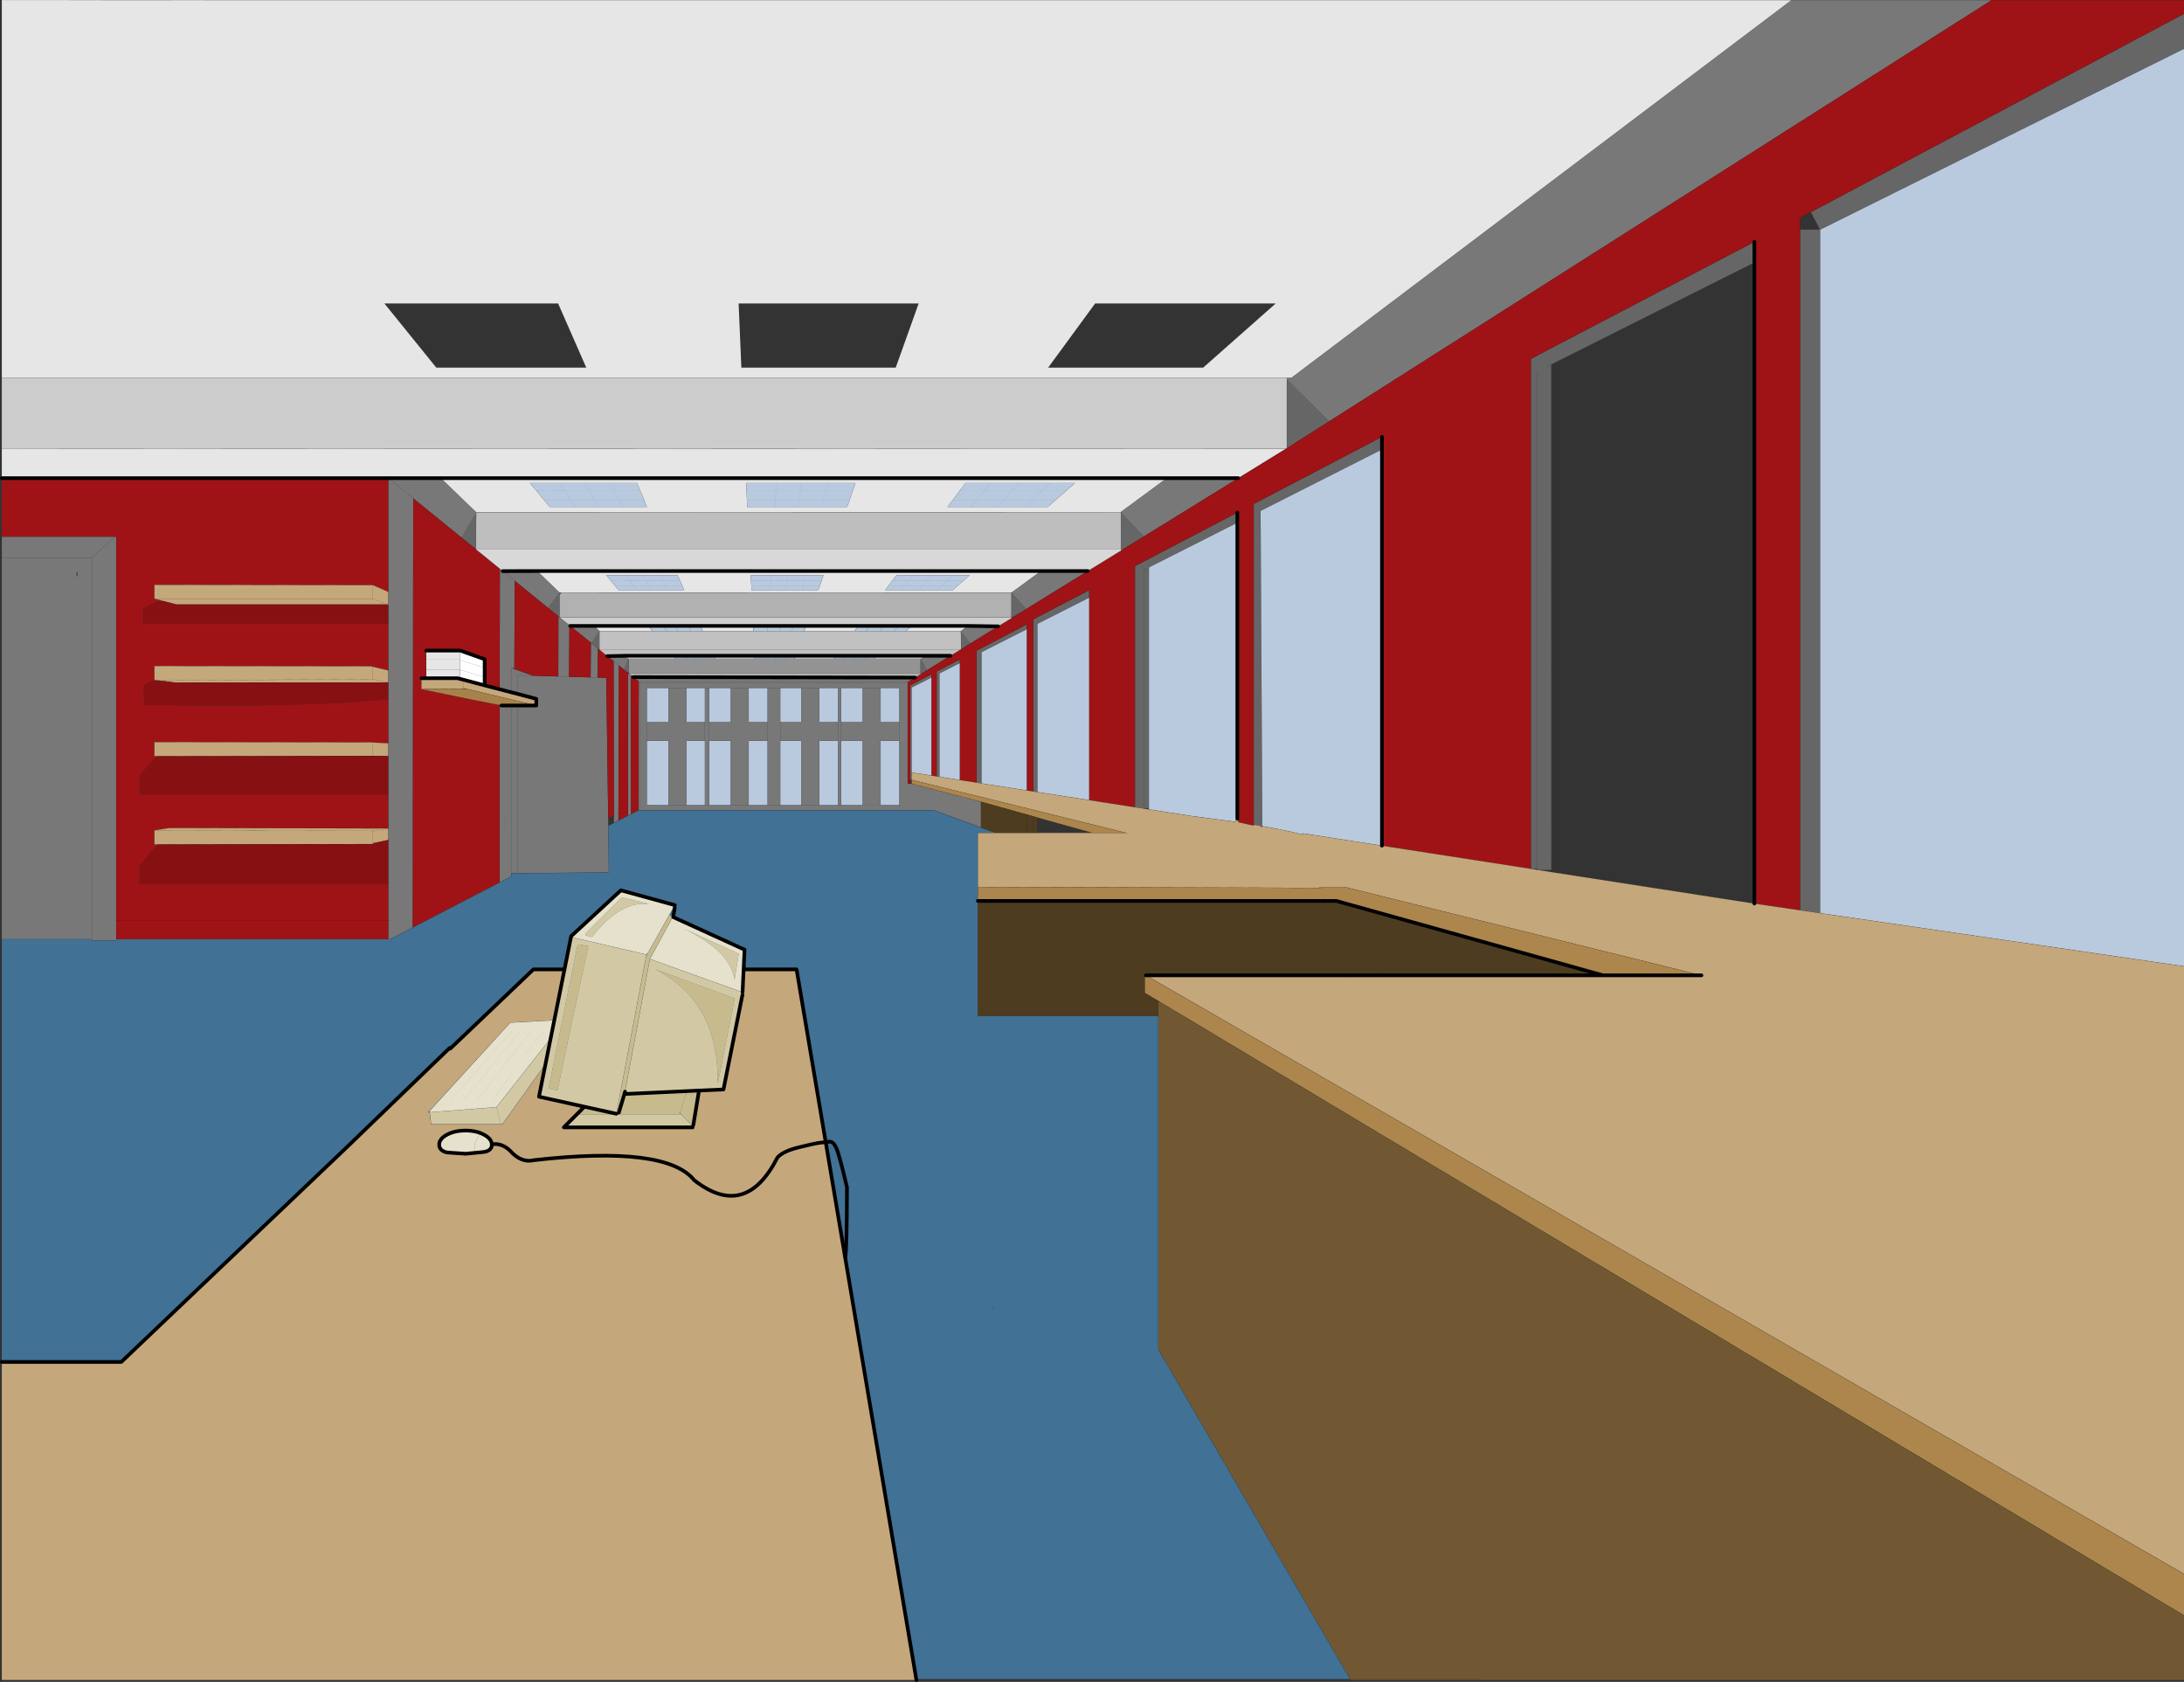
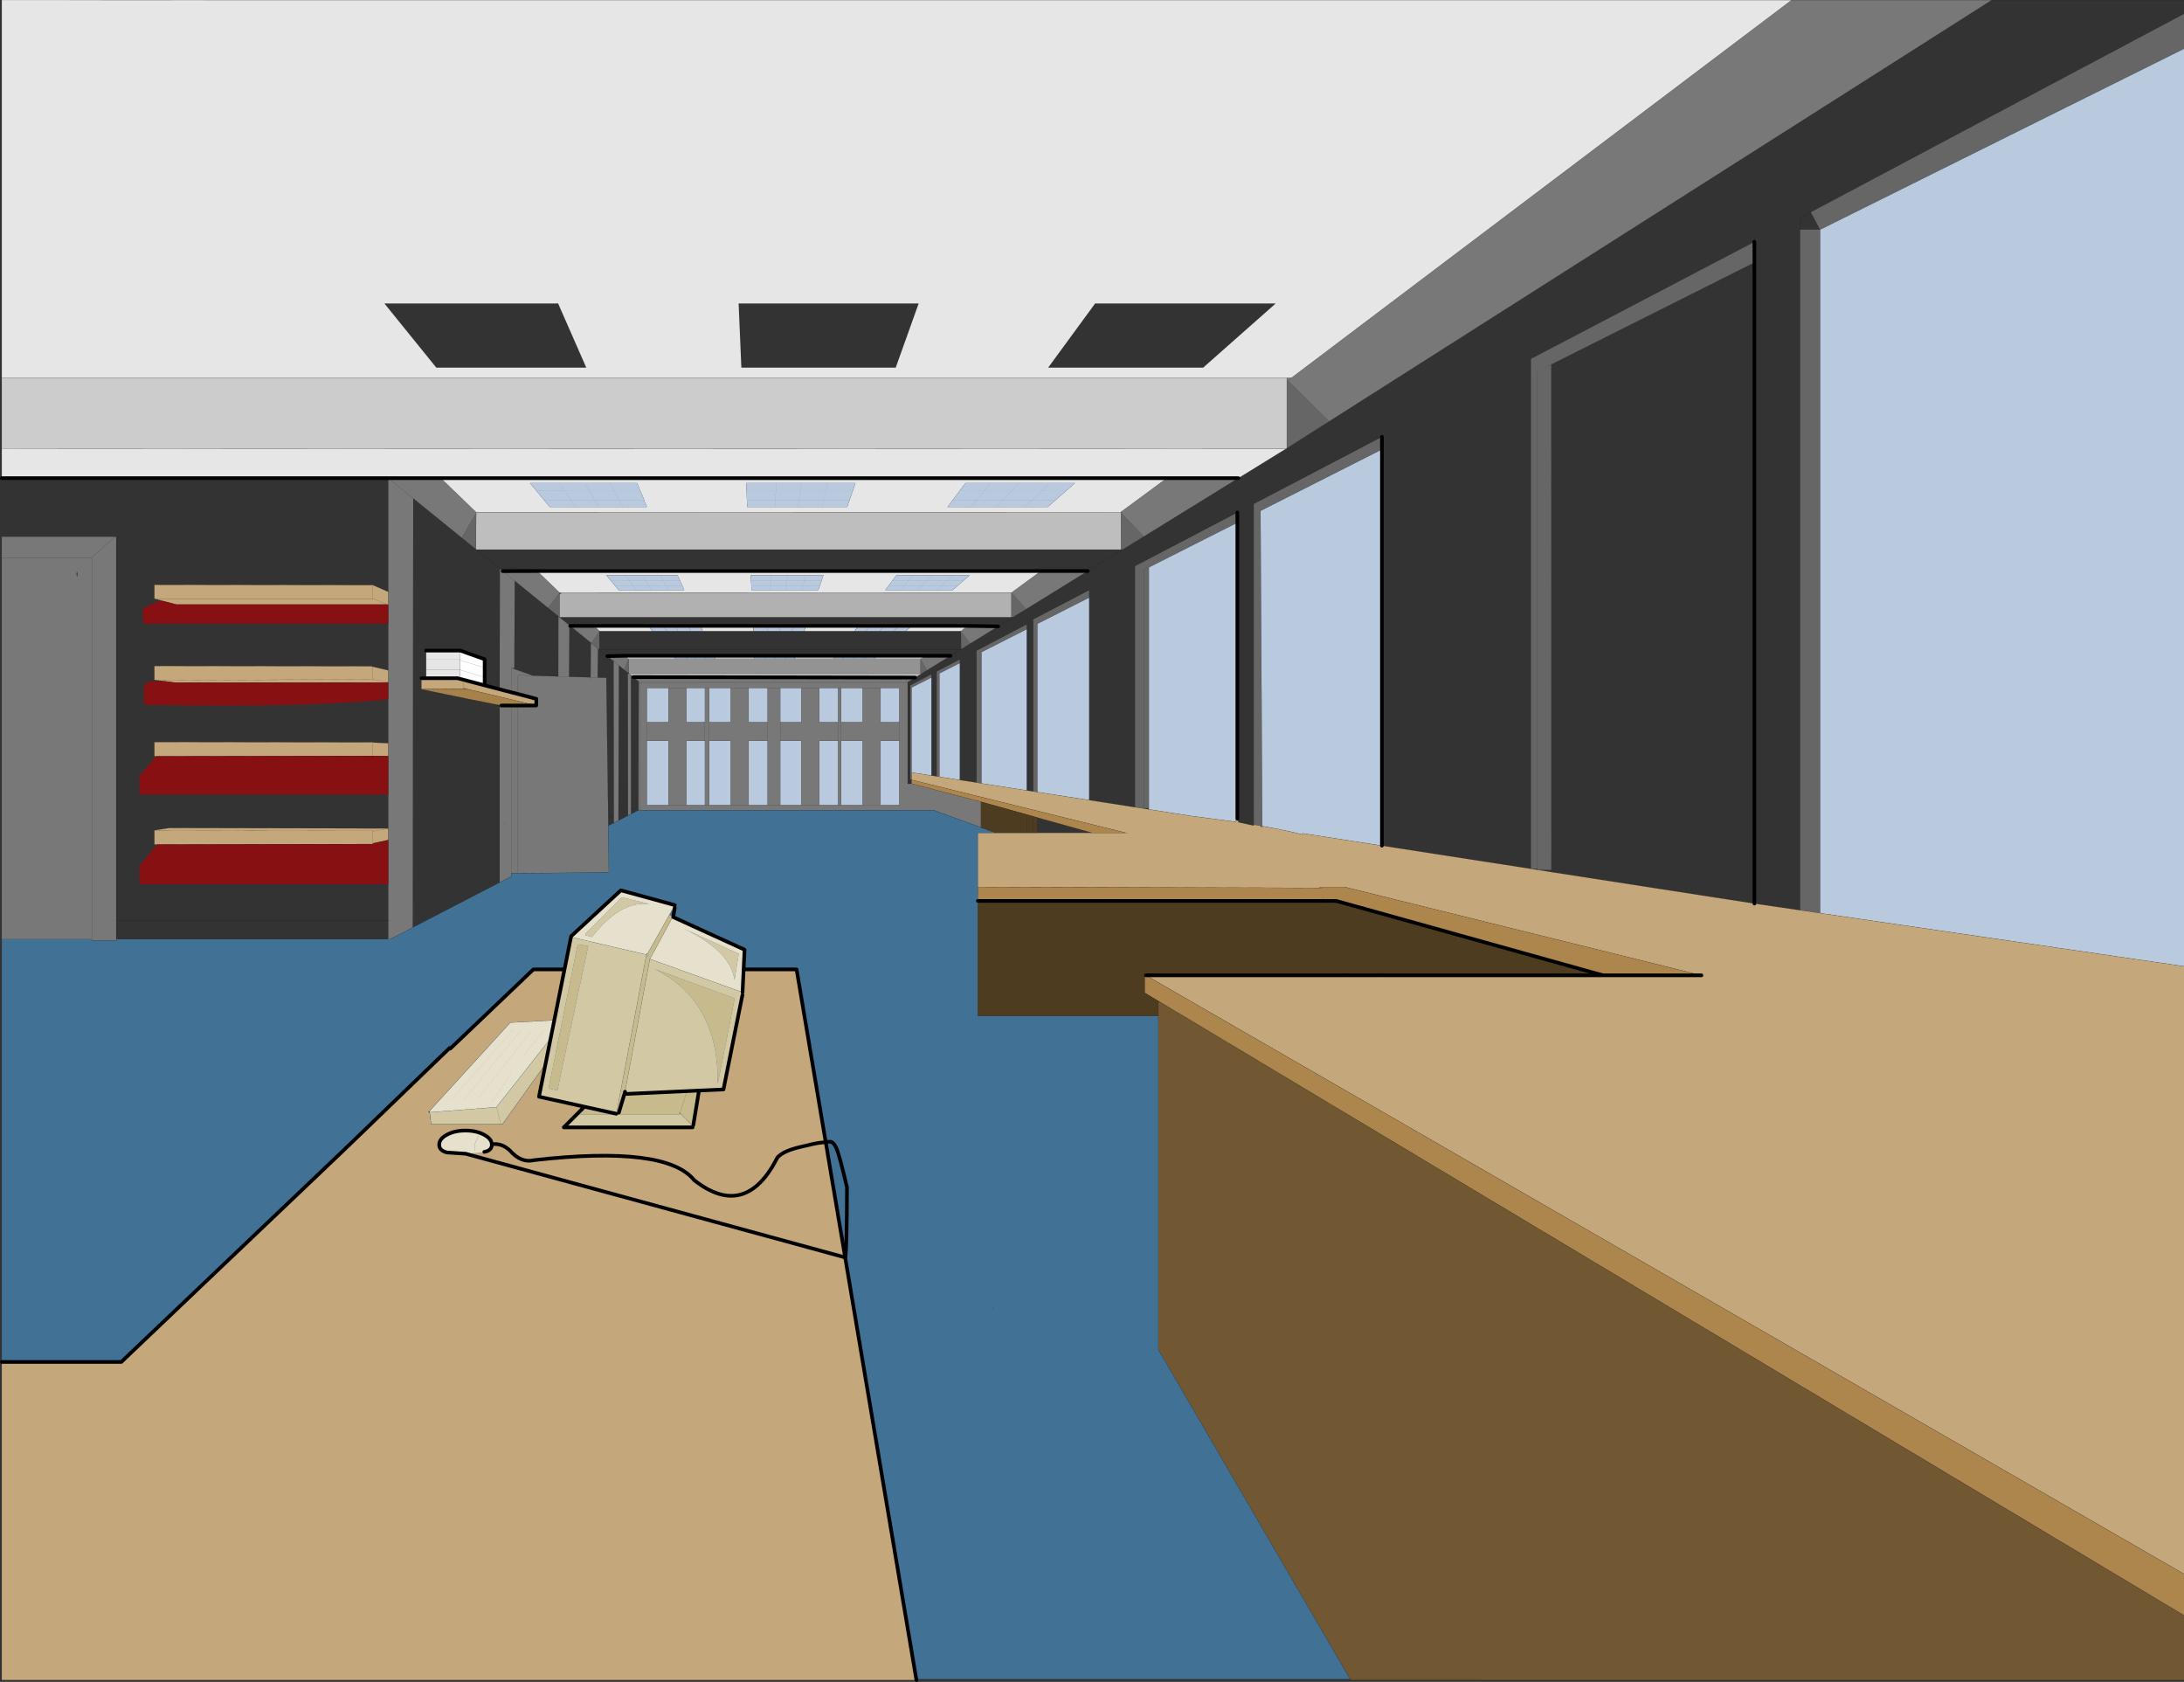
<svg xmlns="http://www.w3.org/2000/svg" height="921.0px" width="1196.2px">
  <rect width="100%" height="100%" fill="#333333" stroke="none" />
  <g transform="matrix(1.0, 0.0, 0.0, 1.0, -273.4, 210.6)">
    <path d="M1001.4 20.15 L978.2 34.9 978.2 -2.8 1001.4 20.15 M899.9 83.2 L888.25 90.35 887.4 90.35 887.35 70.1 899.9 83.2 M835.45 122.95 L828.2 127.4 827.35 127.4 827.35 113.95 827.4 113.95 835.45 122.95 M804.85 141.8 L799.8 144.95 799.7 135.1 804.85 141.8 M781.15 156.45 L778.1 158.3 777.6 158.3 777.6 150.4 777.65 150.35 781.15 156.45 M771.95 216.25 L771.95 164.7 783.55 158.6 783.55 160.4 772.7 165.9 772.7 212.4 772.7 216.45 771.95 216.25 M786.4 214.55 L786.4 157.1 799.1 150.5 799.1 152.5 Q793.55 155.35 787.95 158.15 L787.95 214.8 786.4 214.55 M808.25 217.95 L808.25 145.7 835.75 131.3 835.75 133.95 Q823.4 140.2 811.0 146.5 L811.0 218.4 808.25 217.95 M839.3 222.8 L839.3 129.45 839.2 128.6 869.95 112.55 869.95 116.65 841.6 131.0 841.6 223.15 839.3 222.8 M895.0 231.45 L895.0 99.4 951.1 70.05 951.1 75.6 902.65 100.1 902.65 231.95 900.05 231.95 900.05 101.45 902.65 100.1 900.05 101.45 900.05 231.95 900.05 232.2 895.0 231.45 M960.05 241.5 L960.05 65.35 Q995.2 46.95 1030.3 28.6 L1030.3 35.5 963.8 69.15 964.75 241.8 964.75 242.4 964.3 242.05 963.8 241.6 960.2 241.0 960.05 241.5 M1111.85 265.15 L1111.85 -14.1 1234.3 -78.2 1234.3 -66.8 1123.1 -11.0 1120.25 -9.6 1123.1 -11.0 1123.15 265.75 1115.5 265.75 1115.5 265.15 1111.85 265.15 M1469.6 -203.05 L1469.6 -183.9 1270.3 -84.85 1265.2 -94.45 1469.6 -203.05 M1259.3 -84.85 L1270.3 -84.85 1270.3 289.45 1259.3 287.85 1259.3 -84.85 M534.2 70.3 L534.1 90.25 526.3 83.9 534.2 70.3 M573.5 122.25 L579.9 114.05 579.9 114.65 579.9 127.4 579.85 127.4 579.2 126.85 573.5 122.25 M601.7 135.0 L601.7 145.1 601.65 145.1 600.95 144.55 597.0 141.35 597.55 141.4 601.7 134.95 601.7 135.0 M617.55 150.2 L617.65 150.3 617.75 150.4 617.75 157.75 617.25 157.75 615.25 156.15 617.55 150.2 M1115.5 -7.2 L1115.5 265.15 1115.5 -7.2" fill="#666666" fill-rule="evenodd" stroke="none" />
    <path d="M1364.3 -210.55 L1001.4 20.15 978.2 -2.8 978.2 -3.75 980.8 -3.75 1254.65 -210.55 1364.3 -210.55 M951.65 51.25 L899.9 83.2 887.35 70.1 887.35 70.05 887.55 69.9 887.4 69.7 912.45 51.25 951.65 51.25 M869.2 102.1 L835.45 122.95 827.4 113.95 827.45 113.9 843.55 102.1 869.2 102.1 M820.1 132.4 L804.85 141.8 799.7 135.1 799.7 135.0 803.4 132.15 820.1 132.4 M794.0 148.5 L781.15 156.45 777.65 150.35 777.9 150.15 780.15 148.5 794.0 148.5 M774.6 160.45 L770.5 163.0 770.3 163.1 770.55 163.1 770.55 218.6 771.95 218.6 772.7 218.6 772.7 218.55 810.7 228.45 810.7 241.9 810.7 242.55 809.75 242.2 809.4 242.05 784.7 233.05 623.85 233.05 623.85 232.75 623.75 232.8 623.05 233.15 623.05 231.4 623.2 162.6 620.3 160.2 774.6 160.45 M274.4 303.75 L274.4 94.7 274.4 83.25 336.6 83.25 337.05 83.25 337.05 293.5 337.05 303.75 337.05 304.45 323.7 304.45 323.7 303.75 323.7 101.9 323.65 94.65 336.6 83.25 323.65 94.65 323.7 101.9 323.7 303.75 274.4 303.75 M979.8 -3.0 L980.8 -3.75 979.8 -3.0 M486.1 51.25 L514.85 51.25 534.2 69.9 534.2 69.95 534.2 70.3 526.3 83.9 499.75 62.35 499.5 297.3 487.05 303.75 486.05 303.75 486.05 293.5 486.05 273.65 486.05 249.4 486.05 243.05 486.05 224.45 486.05 203.45 486.05 196.4 486.05 172.35 486.05 163.15 486.05 163.1 486.05 156.5 486.05 130.95 486.05 120.65 486.05 113.5 486.05 51.25 486.1 51.25 499.75 62.35 486.1 51.25 M486.65 224.45 L486.05 224.45 486.65 224.45 M547.05 272.65 L547.05 175.6 547.15 175.6 548.0 175.75 553.75 175.75 557.1 175.75 567.1 175.75 567.3 175.75 567.1 175.7 567.15 172.1 557.1 169.45 553.75 168.6 547.05 166.85 547.15 100.85 548.75 102.15 555.35 107.5 548.75 102.15 567.65 102.1 579.9 113.95 579.9 114.05 573.5 122.25 555.35 107.5 555.15 155.25 553.75 155.25 553.75 168.6 553.75 155.25 553.75 154.4 553.75 155.25 555.15 155.75 565.35 159.4 557.1 159.15 557.1 169.45 557.1 159.15 565.35 159.4 579.15 159.8 579.2 126.85 579.85 127.4 579.9 127.45 580.0 127.55 585.3 131.8 585.7 132.15 598.8 132.15 601.7 134.95 597.55 141.4 597.0 141.35 585.7 132.15 585.3 132.15 585.3 131.8 585.3 132.15 585.1 160.0 579.15 159.8 585.1 160.0 596.85 160.3 597.0 141.35 600.95 144.55 600.75 160.45 605.5 160.55 606.55 237.4 606.6 241.6 606.9 267.1 581.75 267.4 580.95 267.4 580.5 267.4 580.1 267.4 579.6 267.4 579.2 267.4 558.15 267.55 556.95 267.55 556.75 267.55 553.4 267.6 553.4 269.35 547.05 272.65 M609.6 236.25 L609.45 151.45 606.05 148.7 615.8 148.5 617.55 150.2 615.25 156.15 612.4 153.8 612.15 235.35 612.15 238.7 609.6 240.0 609.6 236.25 M596.85 161.4 L596.85 160.3 600.75 160.45 596.85 160.3 596.85 161.4 M617.75 157.75 L617.95 158.3 617.75 158.15 617.75 157.75 M617.25 158.3 L617.95 158.3 619.0 159.15 619.05 232.85 619.05 235.15 617.35 236.0 617.35 233.45 617.25 158.3 M612.4 153.8 L609.45 151.45 609.45 149.9 609.45 151.45 612.4 153.8 M623.2 162.6 L623.85 163.1 623.85 232.75 623.85 163.1 623.2 162.6 M627.7 184.8 L627.7 195.05 627.7 184.8 639.5 184.8 639.5 166.15 627.7 166.15 627.7 184.8 M649.35 166.15 L639.5 166.15 649.35 166.15 649.35 184.8 659.5 184.8 659.5 166.15 649.35 166.15 M661.85 166.15 L659.5 166.15 661.85 166.15 661.85 184.8 673.6 184.8 673.6 166.15 661.85 166.15 M683.45 166.15 L673.6 166.15 683.45 166.15 683.45 184.8 693.8 184.8 693.8 195.05 693.8 184.8 693.8 166.15 683.45 166.15 M700.75 166.15 L693.8 166.15 700.75 166.15 700.75 184.8 712.3 184.8 712.3 166.15 700.75 166.15 M722.15 166.15 L712.3 166.15 722.15 166.15 722.15 184.8 732.4 184.8 732.4 195.05 732.4 184.8 732.4 166.15 722.15 166.15 M734.15 166.15 L732.4 166.15 734.15 166.15 734.15 184.8 745.85 184.8 745.85 166.15 734.15 166.15 M755.7 166.15 L745.85 166.15 755.7 166.15 755.7 184.8 765.95 184.8 765.95 166.15 755.7 166.15 M765.95 195.05 L765.95 184.8 765.95 195.05 755.7 195.05 755.7 230.25 745.85 230.25 755.7 230.25 765.15 230.25 765.95 230.1 765.95 195.05 M765.95 231.3 L765.95 230.1 765.95 231.3 M627.7 195.05 L627.7 230.3 639.5 230.3 639.5 195.05 627.7 195.05 M487.25 293.5 L486.05 293.5 487.25 293.5 M579.2 267.4 L580.1 267.4 579.2 267.4 M550.1 240.7 L550.75 240.55 549.55 240.55 550.1 240.7 M556.75 267.55 L557.1 175.75 556.75 267.55 M553.75 175.75 L553.4 267.6 553.75 175.75 M323.65 94.65 L323.55 94.7 274.4 94.7 323.55 94.7 323.65 94.65 M315.3 103.85 Q315.3 104.7 315.6 105.4 L315.9 103.85 315.6 102.3 Q315.3 103.0 315.3 103.85 M661.85 195.05 L661.85 184.8 661.85 195.05 661.85 230.3 659.5 230.3 661.85 230.3 673.6 230.3 673.6 195.05 661.85 195.05 M683.45 230.3 L673.6 230.3 683.45 230.3 693.8 230.3 693.8 195.05 683.45 195.05 683.45 230.3 M659.5 195.05 L659.5 184.8 659.5 195.05 649.35 195.05 649.35 230.3 659.5 230.3 659.5 195.05 M700.75 195.05 L700.75 184.8 700.75 195.05 700.75 230.3 712.3 230.3 712.3 195.05 700.75 195.05 M722.15 230.3 L712.3 230.3 722.15 230.3 732.4 230.3 734.15 230.3 732.4 230.3 732.4 195.05 722.15 195.05 722.15 230.3 M734.15 195.05 L734.15 184.8 734.15 195.05 734.15 230.3 735.25 230.3 738.35 230.3 741.9 230.3 742.6 230.3 745.85 230.25 745.85 195.05 734.15 195.05 M623.85 163.1 L770.3 163.1 623.85 163.1 M809.3 225.45 L809.4 225.5 809.3 225.45 M693.8 230.3 L700.75 230.3 693.8 230.3 M639.5 230.3 L649.35 230.3 639.5 230.3" fill="#787878" fill-rule="evenodd" stroke="none" />
    <path d="M978.2 34.9 L977.6 35.25 274.4 35.0 274.4 -3.75 978.2 -3.75 978.2 -2.8 978.2 34.9 M799.65 135.0 L799.7 135.0 799.7 135.1 799.65 135.0" fill="#cccccc" fill-rule="evenodd" stroke="none" />
-     <path d="M887.35 69.75 L887.35 69.7 887.4 69.7 887.35 69.75" fill="#afafaf" fill-rule="evenodd" stroke="none" />
    <path d="M977.6 35.25 L951.65 51.25 912.45 51.25 514.85 51.25 912.45 51.25 887.4 69.7 887.35 69.7 887.35 69.75 887.15 69.9 534.25 69.95 534.2 69.9 514.85 51.25 486.1 51.25 486.05 51.25 274.4 51.25 274.4 35.0 977.6 35.25 M274.4 -3.75 L274.4 -210.6 391.25 -210.55 524.2 -210.55 1254.65 -210.55 980.8 -3.75 978.2 -3.75 274.4 -3.75 M873.2 -44.4 L847.5 -9.3 932.4 -9.3 972.1 -44.4 873.2 -44.4 M677.95 -44.4 L679.45 -9.3 764.0 -9.3 776.55 -44.4 677.95 -44.4 M594.5 -9.3 L579.1 -44.4 483.95 -44.4 512.35 -9.3 594.5 -9.3 M607.2 53.95 L593.8 53.95 579.65 53.95 563.7 53.95 567.0 57.9 571.35 63.15 574.5 67.0 588.6 67.0 601.3 67.0 614.6 67.0 627.7 67.0 626.05 63.25 626.25 63.15 623.95 57.85 622.25 53.95 607.2 53.95 M506.8 160.8 L506.8 156.2 506.8 150.45 506.8 145.65 525.5 145.65 525.5 150.45 525.5 150.95 525.5 156.2 525.3 156.2 525.5 156.25 525.5 160.8 524.05 160.8 506.8 160.8 M506.8 156.2 L525.3 156.2 506.8 156.2 M506.8 150.45 L525.5 150.45 506.8 150.45 M579.9 113.95 L567.65 102.1 843.55 102.1 827.45 113.9 827.35 113.9 580.65 113.95 579.9 113.95 M605.5 104.4 L607.9 107.25 610.2 110.05 612.25 112.5 622.0 112.5 630.3 112.5 639.5 112.5 648.15 112.5 647.05 110.05 645.8 107.2 644.5 104.4 635.1 104.4 625.1 104.4 615.95 104.4 605.5 104.4 604.8 104.4 605.5 104.4 M630.9 135.0 L601.75 135.0 601.7 134.95 598.8 132.15 628.55 132.15 630.9 135.0 M657.05 132.15 L685.9 132.15 686.0 135.0 658.3 135.0 657.05 132.15 M714.8 132.15 L743.6 132.15 741.45 135.0 713.8 135.0 714.8 132.15 M772.75 132.15 L803.4 132.15 799.7 135.0 799.65 135.0 769.45 135.0 772.75 132.15 M642.1 148.5 L643.5 150.15 617.75 150.15 617.65 150.3 617.55 150.2 615.8 148.5 642.1 148.5 M777.6 150.15 L752.15 150.15 754.0 148.5 780.15 148.5 777.9 150.15 777.6 150.15 M730.1 150.15 L708.55 150.15 709.1 148.5 731.35 148.5 730.1 150.15 M686.7 150.15 L665.15 150.15 664.4 148.5 686.6 148.5 686.7 150.15 M819.3 67.0 L834.65 67.0 847.25 67.0 851.65 63.15 857.7 57.85 862.15 53.95 848.45 53.95 831.6 53.95 816.05 53.95 802.2 53.95 799.25 57.85 795.3 63.15 792.4 67.0 805.05 67.0 819.3 67.0 M740.6 57.85 L741.95 53.95 726.8 53.95 712.35 53.95 698.6 53.95 682.1 53.95 682.3 57.85 682.5 63.15 682.65 67.0 697.85 67.0 710.45 67.0 723.65 67.0 737.4 67.0 738.75 63.15 740.6 57.85 M722.45 110.05 L723.45 107.2 724.4 104.4 714.55 104.4 704.9 104.4 695.65 104.4 684.65 104.4 684.75 107.2 684.9 110.05 685.0 112.5 695.15 112.5 703.65 112.5 712.6 112.5 721.6 112.5 722.45 110.05 M798.0 110.05 L801.25 107.2 804.45 104.4 795.2 104.4 784.0 104.4 773.45 104.4 764.4 104.4 762.3 107.2 760.15 110.05 758.3 112.5 766.6 112.5 776.4 112.5 786.65 112.5 795.2 112.5 798.0 110.05" fill="#e6e6e6" fill-rule="evenodd" stroke="none" />
-     <path d="M1469.6 -210.55 L1469.6 -203.05 1265.2 -94.45 1259.3 -91.3 1259.3 -84.85 1259.3 287.85 1234.3 284.2 1234.3 -66.8 1234.3 -78.2 1111.85 -14.1 1111.85 265.15 1030.3 252.5 1030.3 35.5 1030.3 28.6 Q995.2 46.95 960.05 65.35 L960.05 241.5 951.8 239.7 951.1 237.7 951.1 75.6 951.1 70.05 895.0 99.4 895.0 231.45 869.95 227.55 869.95 116.65 869.95 112.55 839.2 128.6 839.3 129.45 839.3 222.8 835.75 222.25 835.75 133.95 835.75 131.3 808.25 145.7 808.25 217.95 799.1 216.55 799.1 152.5 799.1 150.5 786.4 157.1 786.4 214.55 783.55 214.1 783.55 160.4 783.55 158.6 771.95 164.7 771.95 216.25 771.95 218.6 770.55 218.6 770.55 163.1 770.5 163.0 774.6 160.45 778.1 158.3 781.15 156.45 794.0 148.5 799.5 145.1 799.8 144.95 804.85 141.8 820.1 132.4 827.6 127.8 828.2 127.4 835.45 122.95 869.2 102.1 887.65 90.75 888.25 90.35 899.9 83.2 951.65 51.25 977.6 35.25 978.2 34.9 1001.4 20.15 1364.3 -210.55 1469.6 -210.55 M1234.3 -80.8 L1234.3 -78.2 1234.3 -80.8 M274.4 83.25 L274.4 51.25 486.05 51.25 486.05 113.5 477.65 109.8 357.95 109.65 357.95 117.3 357.95 117.45 358.65 117.45 362.6 118.5 360.35 118.5 351.75 122.55 351.75 130.95 486.05 130.95 486.05 156.5 477.65 154.5 477.65 154.25 477.1 154.25 357.95 154.1 357.95 161.75 359.35 161.9 363.6 162.45 355.7 162.45 352.15 164.45 352.25 175.35 Q439.6 177.05 486.05 172.35 L486.05 196.4 477.65 196.0 477.65 195.9 357.95 195.75 357.95 203.4 358.65 203.55 358.95 203.55 358.8 203.7 349.8 214.1 349.8 224.45 486.05 224.45 486.05 243.05 486.0 243.05 366.2 242.8 358.0 244.05 357.95 244.05 357.95 251.7 358.65 251.85 359.4 251.85 349.8 263.5 349.8 273.65 486.05 273.65 486.05 293.5 486.05 303.75 337.05 303.75 337.05 293.5 337.05 83.25 336.6 83.25 274.4 83.25 M499.5 297.3 L499.75 62.35 526.3 83.9 534.1 90.25 534.25 90.35 547.15 100.85 547.05 166.85 538.85 164.7 538.85 160.3 538.85 155.1 538.85 150.4 525.5 145.65 506.8 145.65 506.8 150.45 506.8 156.2 506.8 160.8 504.3 160.8 504.2 160.8 504.2 166.75 504.2 166.8 504.2 166.85 506.3 167.25 509.8 168.0 528.5 171.85 547.05 175.55 547.05 175.6 547.05 175.55 547.15 175.6 547.05 175.6 547.05 272.65 500.05 297.0 500.0 297.05 499.5 297.3 M506.0 145.65 L506.8 145.65 506.0 145.65 M565.35 159.4 L555.15 155.75 555.15 155.25 555.35 107.5 573.5 122.25 579.2 126.85 579.15 159.8 565.35 159.4 M585.3 132.15 L585.7 132.15 597.0 141.35 596.85 160.3 585.1 160.0 585.3 132.15 M601.65 145.1 L601.7 145.15 606.05 148.7 609.45 151.45 609.6 236.25 606.55 237.4 605.5 160.55 600.75 160.45 600.95 144.55 601.65 145.1 M617.25 157.75 L617.25 158.3 617.35 233.45 617.35 236.0 612.15 238.7 612.15 235.35 612.4 153.8 615.25 156.15 617.25 157.75 M619.05 235.15 L619.05 232.85 619.0 159.15 620.3 160.2 623.2 162.6 623.05 231.4 623.05 233.15 621.05 234.15 619.05 235.15 M617.35 233.45 L612.15 235.35 617.35 233.45 M337.05 293.5 L486.05 293.5 337.05 293.5 M459.2 244.2 L441.7 244.2 441.7 244.15 459.2 244.2 M419.7 244.2 L413.05 244.2 413.05 244.15 419.7 244.15 419.7 244.2 M619.05 232.85 L623.05 231.4 619.05 232.85 M503.95 240.2 L503.35 240.55 503.95 240.55 503.95 240.2 M511.5 231.85 L511.2 231.9 511.5 231.9 511.5 231.85" fill="#9f1316" fill-rule="evenodd" stroke="none" />
    <path d="M783.55 160.4 L783.55 214.1 772.7 212.4 772.7 165.9 783.55 160.4 M799.1 152.5 L799.1 216.55 787.95 214.8 787.95 158.15 Q793.55 155.35 799.1 152.5 M835.75 133.95 L835.75 222.25 811.0 218.4 811.0 146.5 Q823.4 140.2 835.75 133.95 M869.95 116.65 L869.95 227.55 841.6 223.15 841.6 131.0 869.95 116.65 M951.1 75.6 L951.1 237.7 949.85 239.4 925.6 236.2 902.55 232.6 902.65 231.95 902.65 100.1 951.1 75.6 M1030.3 35.5 L1030.3 252.5 986.9 245.75 987.1 246.45 Q977.6 244.05 964.75 241.8 L963.8 69.15 1030.3 35.5 M1270.3 -84.85 L1469.6 -183.9 1469.6 318.55 1270.3 289.45 1270.3 -84.85 M607.2 53.95 L609.6 57.85 596.05 57.85 593.8 53.95 596.05 57.85 609.6 57.85 607.2 53.95 622.25 53.95 623.95 57.85 609.6 57.85 612.5 63.15 599.1 63.15 596.05 57.85 582.35 57.85 579.65 53.95 582.35 57.85 596.05 57.85 599.1 63.15 612.5 63.15 609.6 57.85 623.95 57.85 626.25 63.15 626.0 63.15 612.5 63.15 614.6 67.0 612.5 63.15 626.0 63.15 626.05 63.25 627.7 67.0 614.6 67.0 601.3 67.0 588.6 67.0 585.95 63.15 599.1 63.15 601.3 67.0 599.1 63.15 585.95 63.15 588.6 67.0 574.5 67.0 571.35 63.15 567.0 57.9 563.7 53.95 579.65 53.95 593.8 53.95 607.2 53.95 M567.0 57.9 L582.35 57.85 585.95 63.15 571.35 63.15 585.95 63.15 582.35 57.85 567.0 57.9 M605.5 104.4 L615.95 104.4 625.1 104.4 635.1 104.4 644.5 104.4 645.8 107.2 647.05 110.05 648.15 112.5 639.5 112.5 630.3 112.5 622.0 112.5 612.25 112.5 610.2 110.05 607.9 107.25 605.5 104.4 M607.9 107.25 L618.05 107.2 620.15 110.05 610.2 110.05 620.15 110.05 618.05 107.2 607.9 107.25 M622.0 112.5 L620.15 110.05 628.7 110.05 626.9 107.2 618.05 107.2 615.95 104.4 618.05 107.2 626.9 107.2 628.7 110.05 620.15 110.05 622.0 112.5 M630.3 112.5 L628.7 110.05 638.15 110.05 636.6 107.2 645.8 107.2 636.6 107.2 638.15 110.05 628.7 110.05 630.3 112.5 M635.1 104.4 L636.6 107.2 626.9 107.2 625.1 104.4 626.9 107.2 636.6 107.2 635.1 104.4 M639.5 112.5 L638.15 110.05 647.05 110.05 638.15 110.05 639.5 112.5 M658.3 135.0 L651.85 135.0 644.75 135.0 638.75 135.0 630.9 135.0 628.55 132.15 636.65 132.15 642.9 132.15 650.25 132.15 657.05 132.15 658.3 135.0 M685.9 132.15 L694.05 132.15 700.75 132.15 707.85 132.15 714.8 132.15 713.8 135.0 707.15 135.0 700.35 135.0 693.85 135.0 686.0 135.0 685.9 132.15 M743.6 132.15 L750.0 132.15 757.85 132.15 765.9 132.15 772.75 132.15 769.45 135.0 762.9 135.0 755.15 135.0 747.6 135.0 741.45 135.0 743.6 132.15 M638.75 135.0 L636.65 132.15 638.75 135.0 M642.9 132.15 L644.75 135.0 642.9 132.15 M643.5 150.15 L642.1 148.5 648.8 148.5 650.05 150.15 648.8 148.5 653.4 148.5 654.45 150.15 653.4 148.5 659.25 148.5 664.4 148.5 665.15 150.15 660.15 150.15 654.45 150.15 650.05 150.15 643.5 150.15 M752.15 150.15 L746.85 150.15 740.9 150.15 734.8 150.15 730.1 150.15 731.35 148.5 736.2 148.5 742.45 148.5 748.6 148.5 754.0 148.5 752.15 150.15 M708.55 150.15 L703.45 150.15 698.1 150.15 693.0 150.15 686.7 150.15 686.6 148.5 693.1 148.5 698.35 148.5 703.85 148.5 709.1 148.5 708.55 150.15 M627.7 184.8 L627.7 166.15 639.5 166.15 639.5 184.8 627.7 184.8 M649.35 166.15 L659.5 166.15 659.5 184.8 649.35 184.8 649.35 166.15 M661.85 166.15 L673.6 166.15 673.6 184.8 661.85 184.8 661.85 166.15 M683.45 166.15 L693.8 166.15 693.8 184.8 683.45 184.8 683.45 166.15 M700.75 166.15 L712.3 166.15 712.3 184.8 700.75 184.8 700.75 166.15 M722.15 166.15 L732.4 166.15 732.4 184.8 722.15 184.8 722.15 166.15 M734.15 166.15 L745.85 166.15 745.85 184.8 734.15 184.8 734.15 166.15 M755.7 166.15 L765.95 166.15 765.95 184.8 755.7 184.8 755.7 166.15 M765.95 195.05 L765.95 230.1 765.15 230.25 755.7 230.25 755.7 195.05 765.95 195.05 M627.7 195.05 L639.5 195.05 639.5 230.3 627.7 230.3 627.7 195.05 M964.3 242.05 L963.8 242.35 963.8 241.6 964.3 242.05 M819.3 67.0 L822.9 63.15 838.75 63.15 834.65 67.0 838.75 63.15 822.9 63.15 819.3 67.0 805.05 67.0 792.4 67.0 795.3 63.15 799.25 57.85 802.2 53.95 816.05 53.95 831.6 53.95 848.45 53.95 862.15 53.95 857.7 57.85 851.65 63.15 847.25 67.0 834.65 67.0 819.3 67.0 M805.05 67.0 L808.3 63.15 822.9 63.15 827.9 57.85 844.35 57.85 838.75 63.15 851.65 63.15 838.75 63.15 844.35 57.85 827.9 57.85 822.9 63.15 808.3 63.15 805.05 67.0 M831.6 53.95 L827.9 57.85 812.75 57.85 808.3 63.15 795.3 63.15 808.3 63.15 812.75 57.85 827.9 57.85 831.6 53.95 M816.05 53.95 L812.75 57.85 799.25 57.85 812.75 57.85 816.05 53.95 M857.7 57.85 L844.35 57.85 848.45 53.95 844.35 57.85 857.7 57.85 M740.6 57.85 L738.75 63.15 737.4 67.0 723.65 67.0 710.45 67.0 697.85 67.0 682.65 67.0 682.5 63.15 682.3 57.85 682.1 53.95 698.6 53.95 712.35 53.95 726.8 53.95 741.95 53.95 740.6 57.85 725.85 57.85 724.6 63.15 738.75 63.15 724.6 63.15 725.85 57.85 740.6 57.85 M711.8 57.85 L698.4 57.85 698.6 53.95 698.4 57.85 711.8 57.85 712.35 53.95 711.8 57.85 725.85 57.85 726.8 53.95 725.85 57.85 711.8 57.85 711.0 63.15 698.1 63.15 697.85 67.0 698.1 63.15 711.0 63.15 711.8 57.85 M682.3 57.85 L698.4 57.85 698.1 63.15 682.5 63.15 698.1 63.15 698.4 57.85 682.3 57.85 M710.45 67.0 L711.0 63.15 724.6 63.15 723.65 67.0 724.6 63.15 711.0 63.15 710.45 67.0 M722.45 110.05 L721.6 112.5 712.6 112.5 703.65 112.5 695.15 112.5 685.0 112.5 684.9 110.05 684.75 107.2 684.65 104.4 695.65 104.4 704.9 104.4 714.55 104.4 724.4 104.4 723.45 107.2 722.45 110.05 713.2 110.05 712.6 112.5 713.2 110.05 722.45 110.05 M695.15 112.5 L695.3 110.05 695.5 107.2 704.45 107.2 704.05 110.05 695.3 110.05 704.05 110.05 704.45 107.2 704.9 104.4 704.45 107.2 713.9 107.2 714.55 104.4 713.9 107.2 704.45 107.2 695.5 107.2 695.3 110.05 695.15 112.5 M695.65 104.4 L695.5 107.2 684.75 107.2 695.5 107.2 695.65 104.4 M703.65 112.5 L704.05 110.05 713.2 110.05 713.9 107.2 723.45 107.2 713.9 107.2 713.2 110.05 704.05 110.05 703.65 112.5 M693.85 135.0 L694.05 132.15 693.85 135.0 M700.75 132.15 L700.35 135.0 700.75 132.15 M707.15 135.0 L707.85 132.15 707.15 135.0 M651.85 135.0 L650.25 132.15 651.85 135.0 M660.15 150.15 L659.25 148.5 660.15 150.15 M661.85 195.05 L673.6 195.05 673.6 230.3 661.85 230.3 661.85 195.05 M683.45 230.3 L683.45 195.05 693.8 195.05 693.8 230.3 683.45 230.3 M659.5 195.05 L659.5 230.3 649.35 230.3 649.35 195.05 659.5 195.05 M693.0 150.15 L693.1 148.5 693.0 150.15 M698.1 150.15 L698.35 148.5 698.1 150.15 M703.85 148.5 L703.45 150.15 703.85 148.5 M700.75 195.05 L712.3 195.05 712.3 230.3 700.75 230.3 700.75 195.05 M722.15 230.3 L722.15 195.05 732.4 195.05 732.4 230.3 722.15 230.3 M798.0 110.05 L789.25 110.05 792.25 107.2 801.25 107.2 792.25 107.2 789.25 110.05 798.0 110.05 795.2 112.5 786.65 112.5 789.25 110.05 778.7 110.05 781.35 107.2 792.25 107.2 795.2 104.4 792.25 107.2 781.35 107.2 778.7 110.05 789.25 110.05 786.65 112.5 776.4 112.5 778.7 110.05 768.65 110.05 771.05 107.2 781.35 107.2 784.0 104.4 781.35 107.2 771.05 107.2 768.65 110.05 778.7 110.05 776.4 112.5 766.6 112.5 768.65 110.05 760.15 110.05 768.65 110.05 766.6 112.5 758.3 112.5 760.15 110.05 762.3 107.2 764.4 104.4 773.45 104.4 784.0 104.4 795.2 104.4 804.45 104.4 801.25 107.2 798.0 110.05 M684.9 110.05 L695.3 110.05 684.9 110.05 M762.3 107.2 L771.05 107.2 773.45 104.4 771.05 107.2 762.3 107.2 M750.0 132.15 L747.6 135.0 750.0 132.15 M755.15 135.0 L757.85 132.15 755.15 135.0 M765.9 132.15 L762.9 135.0 765.9 132.15 M740.9 150.15 L742.45 148.5 740.9 150.15 M746.85 150.15 L748.6 148.5 746.85 150.15 M736.2 148.5 L734.8 150.15 736.2 148.5 M734.15 195.05 L745.85 195.05 745.85 230.25 742.6 230.3 741.9 230.3 738.35 230.3 735.25 230.3 734.15 230.3 734.15 195.05 M811.7 242.9 L810.9 242.65 810.7 242.55 810.9 242.6 811.7 242.9 M810.9 242.6 L810.9 242.65 810.9 242.6" fill="#b9cadf" fill-rule="evenodd" stroke="none" />
    <path d="M783.55 214.1 L786.4 214.55 787.95 214.8 799.1 216.55 808.25 217.95 811.0 218.4 835.75 222.25 839.3 222.8 841.6 223.15 869.95 227.55 895.0 231.45 900.05 232.2 902.55 232.6 925.6 236.2 949.85 239.4 951.1 237.7 951.8 239.7 960.05 241.5 960.2 241.0 963.8 241.6 963.8 242.35 964.3 242.05 964.75 242.4 964.75 241.8 Q977.6 244.05 987.1 246.45 L986.9 245.75 1030.3 252.5 1111.85 265.15 1115.5 265.75 1123.15 266.95 1234.3 284.2 1259.3 287.85 1270.3 289.45 1469.6 318.55 1469.6 651.3 901.0 323.5 1011.25 323.5 1030.3 323.5 1151.4 323.5 1205.3 323.5 1009.8 275.1 996.1 275.1 996.25 275.6 808.95 275.1 808.95 245.45 818.8 245.45 835.75 245.45 839.3 245.45 841.6 245.45 869.95 245.45 871.7 245.45 890.05 245.45 809.4 225.5 809.3 225.45 808.95 225.4 772.7 216.45 772.7 212.4 783.55 214.1 M775.25 708.9 L775.35 709.4 274.4 709.4 274.4 535.2 339.85 535.2 462.85 418.1 519.65 363.3 520.0 363.65 565.55 320.25 582.6 320.25 577.0 348.1 552.9 349.4 509.2 397.2 508.15 398.35 507.95 398.55 508.75 398.5 508.9 399.75 508.95 400.15 509.55 405.05 548.5 405.05 548.75 405.0 548.7 404.8 572.2 372.0 568.6 389.95 593.05 395.35 592.85 396.1 582.2 406.75 652.75 406.75 653.6 406.75 653.2 406.35 652.75 405.9 653.15 405.45 656.15 387.2 656.15 386.6 669.65 386.0 680.3 332.9 680.1 332.8 680.7 320.25 709.7 320.25 775.25 708.9 M486.05 113.5 L486.05 120.65 485.5 120.4 369.9 120.4 362.6 118.5 358.65 117.45 357.95 117.3 357.95 109.65 477.65 109.8 477.65 117.2 477.65 109.8 486.05 113.5 M486.05 156.5 L486.05 163.1 486.0 163.1 369.45 163.2 363.6 162.45 359.35 161.9 357.95 161.75 357.95 154.1 477.1 154.25 477.65 154.5 486.05 156.5 M486.05 196.4 L486.05 203.45 477.65 203.35 358.95 203.55 358.65 203.55 357.95 203.4 357.95 195.75 477.65 195.9 477.65 196.0 477.65 203.35 477.65 196.0 486.05 196.4 M506.3 167.25 L504.2 166.85 504.2 166.8 506.3 167.25 M504.2 166.75 L504.2 160.8 504.3 160.8 506.8 160.8 524.05 160.8 527.3 161.65 538.85 164.7 547.05 166.85 553.75 168.6 557.1 169.45 567.15 172.1 567.1 175.7 528.75 166.6 527.3 166.25 527.3 166.6 504.2 166.75 M527.3 166.25 L527.3 161.65 527.3 166.25 M477.65 117.45 L358.65 117.45 477.65 117.45 477.75 117.25 485.5 120.4 477.75 117.25 477.65 117.2 477.65 117.45 M477.75 161.45 L486.0 163.1 477.75 161.45 477.65 161.4 477.65 161.45 477.75 161.45 M359.35 161.9 L477.65 161.45 359.35 161.9 M477.65 154.5 L477.65 161.4 477.65 154.5 M477.65 244.2 L477.65 244.6 477.75 244.6 477.65 244.2 459.8 244.2 459.2 244.2 459.8 244.2 477.65 244.2 M441.7 244.2 L459.2 244.2 459.8 244.2 459.2 244.2 441.7 244.15 441.7 244.2 419.7 244.2 441.7 244.2 M413.05 244.2 L419.7 244.2 419.7 244.15 413.05 244.15 412.6 244.2 413.05 244.2 M358.0 244.05 L401.55 244.1 407.1 244.15 408.45 244.15 412.6 244.2 408.45 244.15 407.1 244.15 401.55 244.1 358.0 244.05 366.2 242.8 486.0 243.05 486.05 243.05 486.05 249.4 477.65 251.2 477.65 251.6 359.4 251.85 358.65 251.85 357.95 251.7 357.95 244.05 358.0 244.05 M477.65 244.6 L477.65 251.2 477.65 244.6 M413.05 244.15 L408.45 244.15 413.05 244.15 M477.75 244.6 L486.0 243.05 477.75 244.6 M1011.55 324.45 L1011.25 323.5 1011.55 324.45 M891.15 245.45 L890.05 245.45 891.15 245.45 M809.4 225.5 L808.95 225.4 809.3 225.45 809.4 225.5" fill="#c4a77b" fill-rule="evenodd" stroke="none" />
    <path d="M1469.6 651.3 L1469.6 674.0 908.3 337.85 900.35 333.1 900.35 323.5 901.0 323.5 1469.6 651.3 M810.7 228.45 L772.7 218.55 772.7 216.45 808.95 225.4 809.4 225.5 890.05 245.45 871.7 245.45 869.95 245.0 841.6 237.1 839.3 236.45 835.75 235.45 810.7 228.45 M1151.4 323.5 L1005.3 282.75 998.5 282.75 997.35 279.25 998.4 282.75 812.9 282.75 808.95 282.75 808.95 279.9 808.95 275.1 996.25 275.6 996.1 275.1 1009.8 275.1 1205.3 323.5 1151.4 323.5 M997.75 275.6 L996.25 275.6 997.75 275.6" fill="#ac864d" fill-rule="evenodd" stroke="none" />
    <path d="M1469.6 674.0 L1469.6 709.4 1013.2 709.4 1012.9 708.9 1084.05 708.9 1012.9 708.9 907.85 528.45 907.85 345.7 907.85 338.55 908.3 337.85 1469.6 674.0" fill="#725832" fill-rule="evenodd" stroke="none" />
    <path d="M1012.9 708.9 L775.25 708.9 709.7 320.25 680.7 320.25 680.1 332.8 680.3 332.9 669.65 386.0 656.15 386.6 656.15 387.2 653.15 405.45 652.75 405.9 653.2 406.35 652.75 406.75 582.2 406.75 592.85 396.1 593.05 395.35 568.6 389.95 572.2 372.0 548.7 404.8 548.5 405.05 509.55 405.05 508.95 400.15 508.9 399.75 508.75 398.5 508.7 397.8 509.2 397.2 552.9 349.4 577.0 348.1 582.6 320.25 565.55 320.25 520.0 363.65 519.65 363.3 462.85 418.1 339.85 535.2 274.4 535.2 274.4 303.75 323.7 303.75 323.7 304.45 337.05 304.45 337.05 303.75 486.05 303.75 487.05 303.75 499.5 297.3 500.0 297.05 500.05 297.0 547.05 272.65 553.4 269.35 553.4 267.6 556.75 267.55 556.95 267.55 558.15 267.55 579.2 267.4 579.6 267.4 580.5 267.4 580.95 267.4 581.75 267.4 606.9 267.1 606.6 241.6 608.1 240.8 609.3 240.2 621.05 234.15 623.05 233.15 623.75 232.8 623.85 233.05 784.7 233.05 809.4 242.05 809.75 242.2 810.7 242.55 810.9 242.65 811.7 242.9 812.05 243.05 812.5 243.2 813.2 243.45 815.95 244.45 818.8 245.45 808.95 245.45 808.95 275.1 808.95 279.9 808.95 282.75 808.95 345.7 907.85 345.7 907.85 528.45 1012.9 708.9 M389.05 383.1 L388.75 383.4 389.4 383.1 389.05 383.1 M809.75 242.2 L810.7 242.55 809.75 242.2 M817.0 504.8 Q816.95 505.8 817.3 506.75 L817.0 504.65 817.0 504.8" fill="#417194" fill-rule="evenodd" stroke="none" />
    <path d="M534.2 69.95 L534.25 69.95 887.15 69.9 887.35 69.9 887.35 70.05 887.35 70.1 887.4 90.35 534.25 90.35 534.1 90.25 534.2 70.3 534.2 69.95" fill="#bebebe" fill-rule="evenodd" stroke="none" />
    <path d="M579.9 114.65 L580.65 114.65 580.65 114.75 580.75 114.75 580.65 114.65 580.65 113.95 827.35 113.9 827.35 113.95 827.35 127.4 580.0 127.4 579.9 127.4 579.9 114.65" fill="#b1b1b1" fill-rule="evenodd" stroke="none" />
    <path d="M643.5 150.15 L650.05 150.15 654.45 150.15 660.15 150.15 665.15 150.15 686.7 150.15 693.0 150.15 698.1 150.15 703.45 150.15 708.55 150.15 730.1 150.15 734.8 150.15 740.9 150.15 746.85 150.15 752.15 150.15 777.6 150.15 777.6 150.4 777.6 158.3 617.95 158.3 617.75 157.75 617.75 150.4 617.75 150.15 643.5 150.15" fill="#939393" fill-rule="evenodd" stroke="none" />
-     <path d="M887.65 90.75 L869.2 102.1 843.55 102.1 567.65 102.1 548.75 102.15 547.15 100.85 534.25 90.35 887.4 90.35 887.65 90.75" fill="#d8d8d8" fill-rule="evenodd" stroke="none" />
-     <path d="M827.6 127.8 L820.1 132.4 803.4 132.15 772.75 132.15 765.9 132.15 757.85 132.15 750.0 132.15 743.6 132.15 714.8 132.15 707.85 132.15 700.75 132.15 694.05 132.15 685.9 132.15 657.05 132.15 650.25 132.15 642.9 132.15 636.65 132.15 628.55 132.15 598.8 132.15 585.7 132.15 585.3 131.8 580.0 127.55 580.0 127.4 827.35 127.4 827.6 127.8" fill="#cecece" fill-rule="evenodd" stroke="none" />
-     <path d="M799.8 144.95 L799.5 145.1 794.0 148.5 780.15 148.5 754.0 148.5 748.6 148.5 742.45 148.5 736.2 148.5 731.35 148.5 709.1 148.5 703.85 148.5 698.35 148.5 693.1 148.5 686.6 148.5 664.4 148.5 659.25 148.5 653.4 148.5 648.8 148.5 642.1 148.5 615.8 148.5 606.05 148.7 601.7 145.15 601.7 145.1 601.7 135.0 601.75 135.0 630.9 135.0 638.75 135.0 644.75 135.0 651.85 135.0 658.3 135.0 686.0 135.0 693.85 135.0 700.35 135.0 707.15 135.0 713.8 135.0 741.45 135.0 747.6 135.0 755.15 135.0 762.9 135.0 769.45 135.0 799.65 135.0 799.7 135.1 799.8 144.95 M799.5 145.1 L601.7 145.1 799.5 145.1" fill="#c1c1c1" fill-rule="evenodd" stroke="none" />
    <path d="M778.1 158.3 L774.6 160.45 620.3 160.2 619.0 159.15 617.95 158.3 777.6 158.3 778.1 158.3" fill="#b7b7b7" fill-rule="evenodd" stroke="none" />
    <path d="M525.5 160.8 L525.5 156.25 538.85 160.3 525.5 156.25 525.5 156.2 525.5 150.95 525.5 150.45 525.5 145.65 538.85 150.4 538.85 155.1 538.85 160.3 538.85 164.7 527.3 161.65 525.5 160.8 M525.5 150.95 L538.85 155.1 525.5 150.95" fill="#ffffff" fill-rule="evenodd" stroke="none" />
    <path d="M810.7 242.55 L810.7 241.9 810.7 228.45 835.75 235.45 839.3 236.45 841.6 237.1 841.6 245.45 839.3 245.45 839.3 236.45 839.3 245.45 835.75 245.45 818.8 245.45 815.95 244.45 813.2 243.45 812.5 243.2 812.05 243.05 811.7 242.9 810.9 242.6 810.7 242.55 M998.5 282.75 L1005.3 282.75 1151.4 323.5 1030.3 323.5 1011.25 323.5 901.0 323.5 900.35 323.15 900.35 323.5 900.35 333.1 908.3 337.85 907.85 338.55 907.85 345.7 808.95 345.7 808.95 282.75 812.9 282.75 998.4 282.75 998.9 284.1 998.5 282.75 M1030.3 321.9 L1030.3 323.5 1030.3 321.9 M810.7 241.9 L810.9 242.6 810.7 241.9 M835.75 245.45 L835.75 235.45 835.75 245.45" fill="#4e3c21" fill-rule="evenodd" stroke="none" />
    <path d="M547.05 175.55 L528.5 171.85 509.8 168.0 506.3 167.25 504.2 166.8 504.2 166.75 527.3 166.6 528.75 166.6 567.1 175.7 567.1 175.75 557.1 175.75 553.75 175.75 548.0 175.75 547.15 175.6 547.05 175.55" fill="#a6824a" fill-rule="evenodd" stroke="none" />
    <path d="M486.05 120.65 L486.05 130.95 351.75 130.95 351.75 122.55 360.35 118.5 362.6 118.5 369.9 120.4 485.5 120.4 486.05 120.65 M486.05 163.15 L486.05 172.35 Q439.6 177.05 352.25 175.35 L352.15 164.45 355.7 162.45 363.6 162.45 369.45 163.2 486.0 163.1 486.05 163.15 M486.05 203.45 L486.05 224.45 349.8 224.45 349.8 214.1 358.8 203.7 358.95 203.55 477.65 203.35 486.05 203.45 M359.4 251.85 L477.65 251.6 477.65 251.2 486.05 249.4 486.05 273.65 349.8 273.65 349.8 263.5 359.4 251.85" fill="#871013" fill-rule="evenodd" stroke="none" />
    <path d="M1469.6 -210.55 L1364.3 -210.55 1001.4 20.15 978.2 34.9 977.6 35.25 951.65 51.25 899.9 83.2 888.25 90.35 887.65 90.75 869.2 102.1 835.45 122.95 828.2 127.4 827.6 127.8 820.1 132.4 804.85 141.8 799.8 144.95 799.5 145.1 794.0 148.5 781.15 156.45 778.1 158.3 774.6 160.45 770.5 163.0 770.3 163.1 623.85 163.1 623.2 162.6 623.05 231.4 623.05 233.15 623.75 232.8 623.85 232.75 623.85 233.05 784.7 233.05 809.4 242.05 809.75 242.2 810.7 242.55 810.7 241.9 810.7 228.45 772.7 218.55 772.7 218.6 771.95 218.6 771.95 216.25 771.95 164.7 783.55 158.6 783.55 160.4 783.55 214.1 786.4 214.55 786.4 157.1 799.1 150.5 799.1 152.5 799.1 216.55 808.25 217.95 808.25 145.7 835.75 131.3 835.75 133.95 835.75 222.25 839.3 222.8 839.3 129.45 839.2 128.6 869.95 112.55 869.95 116.65 869.95 227.55 895.0 231.45 895.0 99.4 951.1 70.05 M770.55 163.1 L770.55 218.6 771.95 218.6 M951.1 237.7 L951.8 239.7 960.05 241.5 960.05 65.35 Q995.2 46.95 1030.3 28.6 M1030.3 252.5 L1111.85 265.15 1111.85 -14.1 1234.3 -78.2 1234.3 -80.8 M1469.6 -203.05 L1265.2 -94.45 1259.3 -91.3 1259.3 -84.85 1259.3 287.85 1234.3 284.2 1123.15 266.95 1115.5 265.75 1115.5 265.15 1115.5 -7.2 M1270.3 -84.85 L1469.6 -183.9 M1469.6 709.4 L1013.2 709.4 1012.9 708.9 775.25 708.9 M775.35 709.4 L274.4 709.4 M274.4 -210.6 L391.25 -210.55 524.2 -210.55 1254.65 -210.55 1364.3 -210.55 M980.8 -3.75 L979.8 -3.0 M978.2 -3.75 L978.2 -2.8 978.2 34.9 M980.8 -3.75 L978.2 -3.75 274.4 -3.75 M1120.25 -9.6 L1123.1 -11.0 1234.3 -66.8 M1270.3 -84.85 L1270.3 289.45 1469.6 318.55 M1254.65 -210.55 L980.8 -3.75 M486.1 51.25 L486.05 51.25 486.05 113.5 486.05 120.65 486.05 130.95 486.05 156.5 486.05 163.1 486.05 163.15 486.05 172.35 486.05 196.4 486.05 203.45 486.05 224.45 486.65 224.45 M499.75 62.35 L486.1 51.25 M526.3 83.9 L499.75 62.35 499.5 297.3 500.0 297.05 500.05 297.0 547.05 272.65 547.05 175.6 547.05 175.55 M504.2 166.75 L504.2 160.8 504.3 160.8 504.2 160.8 M506.8 160.8 L506.8 156.2 506.8 150.45 506.8 145.65 506.0 145.65 M534.25 69.95 L534.2 69.9 534.2 69.95 534.2 70.3 534.1 90.25 526.3 83.9 M534.25 69.95 L887.15 69.9 887.35 69.75 887.35 69.7 M887.4 69.7 L912.45 51.25 M534.1 90.25 L534.25 90.35 887.4 90.35 887.35 70.1 887.35 70.05 887.35 69.9 887.15 69.9 M514.85 51.25 L534.2 69.9 M555.35 107.5 L548.75 102.15 547.15 100.85 547.05 166.85 M553.75 168.6 L553.75 155.25 553.75 154.4 M525.5 160.8 L525.5 156.25 525.3 156.2 506.8 156.2 M524.05 160.8 L525.5 160.8 M538.85 160.3 L525.5 156.25 525.5 156.2 525.3 156.2 M525.5 156.2 L525.5 150.95 525.5 150.45 506.8 150.45 M527.3 161.65 L527.3 166.25 528.75 166.6 567.1 175.7 567.3 175.75 567.1 175.75 M557.1 169.45 L557.1 159.15 565.35 159.4 555.15 155.75 553.75 155.25 M555.15 155.25 L555.35 107.5 573.5 122.25 579.2 126.85 579.15 159.8 585.1 160.0 585.3 132.15 585.3 131.8 585.7 132.15 597.0 141.35 600.95 144.55 600.75 160.45 605.5 160.55 606.55 237.4 609.6 236.25 609.45 151.45 606.05 148.7 601.7 145.15 601.7 145.1 601.65 145.1 600.95 144.55 M579.9 114.05 L579.9 113.95 567.65 102.1 M555.15 155.25 L555.15 155.75 M527.3 166.6 L528.75 166.6 M527.3 166.25 L527.3 166.6 504.2 166.75 M538.85 155.1 L525.5 150.95 M525.5 145.65 L525.5 150.45 M658.3 135.0 L651.85 135.0 644.75 135.0 638.75 135.0 630.9 135.0 601.75 135.0 601.7 134.95 601.7 135.0 601.7 145.1 799.5 145.1 M630.9 135.0 L628.55 132.15 M598.8 132.15 L601.7 134.95 M644.75 135.0 L642.9 132.15 M636.65 132.15 L638.75 135.0 M579.9 114.65 L579.9 127.4 580.0 127.4 827.35 127.4 827.35 113.95 827.35 113.9 580.65 113.95 579.9 113.95 M579.9 114.05 L579.9 114.65 M580.0 127.55 L585.3 131.8 M579.9 127.45 L579.9 127.4 579.85 127.4 579.9 127.45 580.0 127.55 M579.2 126.85 L579.85 127.4 M601.7 145.15 L601.65 145.1 M600.75 160.45 L596.85 160.3 596.85 161.4 M585.1 160.0 L596.85 160.3 597.0 141.35 M642.1 148.5 L643.5 150.15 650.05 150.15 648.8 148.5 M615.8 148.5 L617.55 150.2 617.65 150.3 617.75 150.4 617.75 157.75 617.75 158.15 617.25 157.75 617.25 158.3 617.35 233.45 617.35 236.0 619.05 235.15 619.05 232.85 619.0 159.15 617.95 158.3 777.6 158.3 777.6 150.4 777.65 150.35 777.9 150.15 777.6 150.15 752.15 150.15 746.85 150.15 740.9 150.15 734.8 150.15 730.1 150.15 708.55 150.15 703.45 150.15 698.1 150.15 693.0 150.15 686.7 150.15 665.15 150.15 660.15 150.15 654.45 150.15 650.05 150.15 M617.75 150.15 L643.5 150.15 M617.75 150.4 L617.75 150.15 M617.25 158.3 L617.95 158.3 617.75 158.15 M617.25 157.75 L615.25 156.15 612.4 153.8 612.15 235.35 617.35 233.45 M619.0 159.15 L620.3 160.2 623.2 162.6 M609.45 149.9 L609.45 151.45 612.4 153.8 M623.85 232.75 L623.85 163.1 M627.7 195.05 L627.7 184.8 627.7 166.15 639.5 166.15 649.35 166.15 659.5 166.15 661.85 166.15 673.6 166.15 683.45 166.15 693.8 166.15 700.75 166.15 712.3 166.15 722.15 166.15 732.4 166.15 734.15 166.15 745.85 166.15 755.7 166.15 765.95 166.15 765.95 184.8 765.95 195.05 765.95 230.1 765.95 231.3 M627.7 195.05 L627.7 230.3 639.5 230.3 639.5 195.05 627.7 195.05 M627.7 184.8 L639.5 184.8 639.5 166.15 M565.35 159.4 L579.15 159.8 M534.25 90.35 L547.15 100.85 M337.05 303.75 L337.05 293.5 337.05 83.25 336.6 83.25 323.65 94.65 323.7 101.9 323.7 303.75 323.7 304.45 337.05 304.45 337.05 303.75 486.05 303.75 486.05 293.5 337.05 293.5 M357.95 117.3 L358.65 117.45 477.65 117.45 477.65 117.2 477.65 109.8 357.95 109.65 357.95 117.3 357.95 117.45 358.65 117.45 362.6 118.5 369.9 120.4 485.5 120.4 477.75 117.25 477.65 117.2 M363.6 162.45 L359.35 161.9 357.95 161.75 357.95 154.1 477.1 154.25 477.65 154.25 477.65 154.5 486.05 156.5 M363.6 162.45 L369.45 163.2 486.0 163.1 477.75 161.45 477.65 161.45 359.35 161.9 M477.65 161.4 L477.65 154.5 477.1 154.25 M477.75 161.45 L477.65 161.4 M477.65 196.0 L477.65 195.9 357.95 195.75 357.95 203.4 M358.65 203.55 L358.95 203.55 477.65 203.35 477.65 196.0 486.05 196.4 M477.65 244.2 L477.65 244.6 477.75 244.6 486.0 243.05 366.2 242.8 358.0 244.05 357.95 244.05 357.95 251.7 M477.65 244.2 L459.8 244.2 459.2 244.2 441.7 244.2 419.7 244.2 413.05 244.2 412.6 244.2 408.45 244.15 407.1 244.15 401.55 244.1 358.0 244.05 M358.65 251.85 L359.4 251.85 477.65 251.6 477.65 251.2 477.65 244.6 M459.2 244.2 L459.8 244.2 M413.05 244.15 L412.6 244.2 M408.45 244.15 L413.05 244.15 M486.05 224.45 L486.05 243.05 486.05 249.4 486.05 273.65 486.05 293.5 487.25 293.5 M358.95 203.55 L358.8 203.7 M623.05 231.4 L619.05 232.85 M621.05 234.15 L623.05 233.15 M612.15 238.7 L612.15 235.35 M617.35 236.0 L612.15 238.7 609.6 240.0 609.3 240.2 608.1 240.8 606.6 241.6 606.9 267.1 581.75 267.4 580.95 267.4 580.5 267.4 580.1 267.4 579.6 267.4 579.2 267.4 558.15 267.55 556.95 267.55 556.75 267.55 553.4 267.6 553.4 269.35 547.05 272.65 M621.05 234.15 L619.05 235.15 M609.6 240.0 L609.6 236.25 M606.55 237.4 L606.6 241.6 M580.1 267.4 L579.2 267.4 M486.05 243.05 L486.0 243.05 M503.95 240.55 L503.95 240.2 M511.5 231.9 L511.5 231.85 M487.05 303.75 L499.5 297.3 M548.5 405.05 L548.7 404.8 M653.2 406.35 L652.75 405.9 M680.3 332.9 L680.1 332.8 M486.05 203.45 L477.65 203.35 M553.4 267.6 L553.75 175.75 M557.1 175.75 L556.75 267.55 M486.05 163.15 L486.0 163.1 M486.05 249.4 L477.65 251.2 M486.05 120.65 L485.5 120.4 M477.65 109.8 L486.05 113.5 M274.4 94.7 L323.55 94.7 323.65 94.65 M323.7 303.75 L274.4 303.75 M508.15 398.35 L508.7 397.8 M508.15 398.35 L507.95 398.55 508.75 398.5 M274.4 83.25 L336.6 83.25 M1111.85 265.15 L1115.5 265.75 M1123.15 265.75 L1123.1 -11.0 M1123.15 265.75 L1123.15 266.95 M1030.3 252.5 L986.9 245.75 987.1 246.45 Q977.6 244.05 964.75 241.8 L964.75 242.4 964.3 242.05 963.8 241.6 960.2 241.0 960.05 241.5 M963.8 242.35 L963.8 241.6 M1205.3 323.5 L1009.8 275.1 996.1 275.1 M996.25 275.6 L997.75 275.6 M1030.3 323.5 L1030.3 321.9 M1011.25 323.5 L1011.55 324.45 M901.0 323.5 L1469.6 651.3 M1270.3 289.45 L1259.3 287.85 M887.4 69.7 L887.35 69.75 887.35 69.9 887.55 69.9 887.35 70.05 M887.4 90.35 L888.25 90.35 M827.35 113.9 L827.4 113.95 827.45 113.9 827.35 113.9 M827.4 113.95 L827.35 113.95 M828.2 127.4 L827.35 127.4 M827.45 113.9 L843.55 102.1 M835.75 133.95 Q823.4 140.2 811.0 146.5 L811.0 218.4 835.75 222.25 M869.95 116.65 L841.6 131.0 841.6 223.15 869.95 227.55 M902.65 100.1 L900.05 101.45 900.05 231.95 900.05 232.2 895.0 231.45 M902.65 231.95 L902.65 100.1 951.1 75.6 M713.8 135.0 L707.15 135.0 700.35 135.0 693.85 135.0 686.0 135.0 658.3 135.0 657.05 132.15 M707.85 132.15 L707.15 135.0 M700.35 135.0 L700.75 132.15 M694.05 132.15 L693.85 135.0 M713.8 135.0 L714.8 132.15 M650.25 132.15 L651.85 135.0 M686.0 135.0 L685.9 132.15 M686.6 148.5 L686.7 150.15 M659.25 148.5 L660.15 150.15 M665.15 150.15 L664.4 148.5 M654.45 150.15 L653.4 148.5 M661.85 184.8 L661.85 195.05 673.6 195.05 673.6 230.3 683.45 230.3 683.45 195.05 693.8 195.05 693.8 184.8 683.45 184.8 683.45 166.15 M649.35 166.15 L649.35 184.8 659.5 184.8 659.5 166.15 M659.5 184.8 L659.5 195.05 659.5 230.3 661.85 230.3 661.85 195.05 M659.5 195.05 L649.35 195.05 649.35 230.3 659.5 230.3 M661.85 166.15 L661.85 184.8 673.6 184.8 673.6 166.15 M703.45 150.15 L703.85 148.5 M698.35 148.5 L698.1 150.15 M693.1 148.5 L693.0 150.15 M700.75 184.8 L700.75 195.05 712.3 195.05 712.3 230.3 722.15 230.3 722.15 195.05 732.4 195.05 732.4 184.8 722.15 184.8 722.15 166.15 M708.55 150.15 L709.1 148.5 M700.75 166.15 L700.75 184.8 712.3 184.8 712.3 166.15 M693.8 184.8 L693.8 166.15 M799.7 135.0 L799.65 135.0 799.7 135.1 799.7 135.0 803.4 132.15 M799.8 144.95 L799.7 135.1 M741.45 135.0 L743.6 132.15 M769.45 135.0 L762.9 135.0 755.15 135.0 747.6 135.0 741.45 135.0 713.8 135.0 M762.9 135.0 L765.9 132.15 M757.85 132.15 L755.15 135.0 M747.6 135.0 L750.0 132.15 M752.15 150.15 L754.0 148.5 M748.6 148.5 L746.85 150.15 M742.45 148.5 L740.9 150.15 M731.35 148.5 L730.1 150.15 M734.8 150.15 L736.2 148.5 M745.85 166.15 L745.85 184.8 734.15 184.8 734.15 195.05 745.85 195.05 745.85 230.25 755.7 230.25 755.7 195.05 765.95 195.05 M765.95 184.8 L755.7 184.8 755.7 166.15 M732.4 184.8 L732.4 166.15 M734.15 166.15 L734.15 184.8 M777.6 158.3 L778.1 158.3 M770.55 163.1 L770.3 163.1 M783.55 160.4 L772.7 165.9 772.7 212.4 783.55 214.1 M777.9 150.15 L780.15 148.5 M799.1 152.5 Q793.55 155.35 787.95 158.15 L787.95 214.8 799.1 216.55 M769.45 135.0 L772.75 132.15 M799.65 135.0 L769.45 135.0 M771.95 216.25 L772.7 216.45 772.7 212.4 M772.7 216.45 L772.7 218.55 M786.4 214.55 L787.95 214.8 M809.3 225.45 L809.4 225.5 890.05 245.45 891.15 245.45 M809.4 225.5 L808.95 225.4 772.7 216.45 M809.3 225.45 L808.95 225.4 M745.85 230.25 L742.6 230.3 741.9 230.3 738.35 230.3 735.25 230.3 734.15 230.3 732.4 230.3 722.15 230.3 M755.7 230.25 L765.15 230.25 765.95 230.1 M808.95 279.9 L808.95 275.1 996.25 275.6 M808.95 245.45 L818.8 245.45 815.95 244.45 813.2 243.45 812.5 243.2 812.05 243.05 811.7 242.9 810.9 242.65 810.7 242.55 809.75 242.2 M700.75 230.3 L693.8 230.3 683.45 230.3 M712.3 230.3 L700.75 230.3 700.75 195.05 M673.6 230.3 L661.85 230.3 M951.1 237.7 L949.85 239.4 925.6 236.2 902.55 232.6 900.05 232.2 M869.95 245.0 L869.95 245.45 871.7 245.45 869.95 245.0 841.6 237.1 841.6 245.45 869.95 245.45 M871.7 245.45 L890.05 245.45 M810.9 242.65 L810.9 242.6 810.7 242.55 M810.9 242.6 L810.7 241.9 M810.9 242.6 L811.7 242.9 M841.6 223.15 L839.3 222.8 M839.3 245.45 L841.6 245.45 M841.6 237.1 L839.3 236.45 839.3 245.45 835.75 245.45 818.8 245.45 M835.75 235.45 L835.75 245.45 M839.3 236.45 L835.75 235.45 810.7 228.45 M907.85 345.7 L907.85 338.55 M908.3 337.85 L900.35 333.1 900.35 323.5 900.35 323.15 901.0 323.5 900.35 323.5 M693.8 230.3 L693.8 195.05 M732.4 230.3 L732.4 195.05 M734.15 230.3 L734.15 195.05 M811.0 218.4 L808.25 217.95 M1030.3 35.5 L963.8 69.15 964.75 241.8 M907.85 345.7 L808.95 345.7 M652.75 406.75 L653.6 406.75 653.2 406.35 M1012.9 708.9 L1084.05 708.9 M1012.9 708.9 L907.85 528.45 907.85 345.7 M649.35 230.3 L639.5 230.3 M274.4 35.0 L977.6 35.25 M908.3 337.85 L1469.6 674.0" fill="none" stroke="#000000" stroke-linecap="round" stroke-linejoin="round" stroke-width="0.05" />
    <path d="M951.1 70.05 L951.1 75.6 951.1 237.7 M1030.3 28.6 L1030.3 35.5 1030.3 252.5 M775.25 708.9 L775.35 709.4 M1234.3 -66.8 L1234.3 -78.2 M486.1 51.25 L514.85 51.25 912.45 51.25 951.65 51.25 M504.3 160.8 L506.8 160.8 524.05 160.8 527.3 161.65 538.85 164.7 538.85 160.3 538.85 155.1 538.85 150.4 525.5 145.65 506.8 145.65 M547.05 166.85 L553.75 168.6 557.1 169.45 567.15 172.1 567.1 175.7 M567.65 102.1 L548.75 102.15 M548.0 175.75 L553.75 175.75 557.1 175.75 567.1 175.75 M547.05 166.85 L538.85 164.7 M628.55 132.15 L636.65 132.15 642.9 132.15 650.25 132.15 657.05 132.15 685.9 132.15 694.05 132.15 700.75 132.15 707.85 132.15 714.8 132.15 743.6 132.15 750.0 132.15 757.85 132.15 765.9 132.15 772.75 132.15 803.4 132.15 820.1 132.4 M628.55 132.15 L598.8 132.15 585.7 132.15 M648.8 148.5 L642.1 148.5 615.8 148.5 606.05 148.7 M620.3 160.2 L774.6 160.45 M274.4 535.2 L339.85 535.2 462.85 418.1 519.65 363.3 520.0 363.65 565.55 320.25 582.6 320.25 M680.7 320.25 L709.7 320.25 775.25 708.9 M486.05 51.25 L274.4 51.25 M1234.3 284.2 L1234.3 -66.8 M998.5 282.75 L1005.3 282.75 1151.4 323.5 1205.3 323.5 M1151.4 323.5 L1030.3 323.5 1011.25 323.5 901.0 323.5 M843.55 102.1 L567.65 102.1 M843.55 102.1 L869.2 102.1 M664.4 148.5 L659.25 148.5 653.4 148.5 648.8 148.5 M664.4 148.5 L686.6 148.5 693.1 148.5 698.35 148.5 703.85 148.5 709.1 148.5 731.35 148.5 736.2 148.5 742.45 148.5 748.6 148.5 754.0 148.5 780.15 148.5 794.0 148.5 M808.95 282.75 L812.9 282.75" fill="none" stroke="#000000" stroke-linecap="round" stroke-linejoin="round" stroke-width="2.0" />
    <path d="M593.8 53.95 L596.05 57.85 609.6 57.85 607.2 53.95 593.8 53.95 579.65 53.95 582.35 57.85 596.05 57.85 599.1 63.15 612.5 63.15 609.6 57.85 623.95 57.85 622.25 53.95 607.2 53.95 M601.3 67.0 L599.1 63.15 585.95 63.15 588.6 67.0 601.3 67.0 614.6 67.0 612.5 63.15 626.0 63.15 626.25 63.15 623.95 57.85 M571.35 63.15 L585.95 63.15 582.35 57.85 567.0 57.9 571.35 63.15 574.5 67.0 588.6 67.0 M626.0 63.15 L626.05 63.25 627.7 67.0 614.6 67.0 M579.65 53.95 L563.7 53.95 567.0 57.9 M605.5 104.4 L615.95 104.4 625.1 104.4 635.1 104.4 644.5 104.4 645.8 107.2 647.05 110.05 648.15 112.5 639.5 112.5 630.3 112.5 622.0 112.5 612.25 112.5 610.2 110.05 607.9 107.25 605.5 104.4 604.8 104.4 M647.05 110.05 L638.15 110.05 639.5 112.5 M625.1 104.4 L626.9 107.2 636.6 107.2 635.1 104.4 M645.8 107.2 L636.6 107.2 638.15 110.05 628.7 110.05 630.3 112.5 M615.95 104.4 L618.05 107.2 626.9 107.2 628.7 110.05 620.15 110.05 622.0 112.5 M610.2 110.05 L620.15 110.05 618.05 107.2 607.9 107.25 M834.65 67.0 L838.75 63.15 822.9 63.15 819.3 67.0 834.65 67.0 847.25 67.0 851.65 63.15 838.75 63.15 844.35 57.85 827.9 57.85 822.9 63.15 808.3 63.15 805.05 67.0 819.3 67.0 M805.05 67.0 L792.4 67.0 795.3 63.15 799.25 57.85 802.2 53.95 816.05 53.95 831.6 53.95 848.45 53.95 862.15 53.95 857.7 57.85 851.65 63.15 M848.45 53.95 L844.35 57.85 857.7 57.85 M799.25 57.85 L812.75 57.85 816.05 53.95 M827.9 57.85 L812.75 57.85 808.3 63.15 795.3 63.15 M827.9 57.85 L831.6 53.95 M740.6 57.85 L738.75 63.15 737.4 67.0 723.65 67.0 710.45 67.0 697.85 67.0 682.65 67.0 682.5 63.15 682.3 57.85 682.1 53.95 698.6 53.95 712.35 53.95 726.8 53.95 741.95 53.95 740.6 57.85 725.85 57.85 724.6 63.15 738.75 63.15 M712.35 53.95 L711.8 57.85 725.85 57.85 726.8 53.95 M723.65 67.0 L724.6 63.15 711.0 63.15 710.45 67.0 M711.8 57.85 L711.0 63.15 698.1 63.15 697.85 67.0 M682.5 63.15 L698.1 63.15 698.4 57.85 682.3 57.85 M698.6 53.95 L698.4 57.85 711.8 57.85 M722.45 110.05 L721.6 112.5 712.6 112.5 703.65 112.5 695.15 112.5 685.0 112.5 684.9 110.05 684.75 107.2 684.65 104.4 695.65 104.4 704.9 104.4 714.55 104.4 724.4 104.4 723.45 107.2 722.45 110.05 713.2 110.05 712.6 112.5 M723.45 107.2 L713.9 107.2 713.2 110.05 704.05 110.05 703.65 112.5 M704.9 104.4 L704.45 107.2 713.9 107.2 714.55 104.4 M704.45 107.2 L695.5 107.2 695.3 110.05 704.05 110.05 704.45 107.2 M684.75 107.2 L695.5 107.2 695.65 104.4 M695.3 110.05 L695.15 112.5 M695.3 110.05 L684.9 110.05 M801.25 107.2 L792.25 107.2 789.25 110.05 798.0 110.05 801.25 107.2 804.45 104.4 795.2 104.4 792.25 107.2 781.35 107.2 778.7 110.05 789.25 110.05 786.65 112.5 795.2 112.5 798.0 110.05 M784.0 104.4 L781.35 107.2 771.05 107.2 768.65 110.05 778.7 110.05 776.4 112.5 786.65 112.5 M773.45 104.4 L771.05 107.2 762.3 107.2 760.15 110.05 768.65 110.05 766.6 112.5 776.4 112.5 M762.3 107.2 L764.4 104.4 773.45 104.4 784.0 104.4 795.2 104.4 M766.6 112.5 L758.3 112.5 760.15 110.05" fill="none" stroke="#6288b7" stroke-linecap="round" stroke-linejoin="round" stroke-width="0.05" />
    <path d="M547.05 175.55 L528.5 171.85 509.8 168.0 506.3 167.25 504.2 166.8 M547.15 175.6 L547.05 175.55" fill="none" stroke="#000000" stroke-linecap="round" stroke-linejoin="round" stroke-width="0.05" />
    <path d="M812.9 282.75 L998.4 282.75" fill="none" stroke="#000000" stroke-linecap="round" stroke-linejoin="round" stroke-width="2.0" />
    <path d="M677.65 311.5 L647.65 297.85 Q673.6 310.2 675.7 326.0 L678.05 311.55 677.65 311.5 M642.1 291.6 L681.2 309.45 680.1 332.8 629.35 314.55 629.95 313.5 641.9 291.5 642.1 291.6 M508.8 398.5 L508.7 397.8 552.9 349.4 577.0 348.1 575.0 358.0 545.6 395.3 545.55 395.35 545.35 395.6 545.25 395.7 508.8 398.5 M586.15 302.55 L586.25 302.05 613.45 276.95 643.0 285.05 640.0 290.4 628.1 311.55 627.6 311.45 627.45 312.15 586.15 302.55 M614.1 280.8 L613.95 280.75 594.15 300.55 593.95 301.55 597.65 302.5 Q613.45 282.3 629.2 284.5 L614.1 280.8 M554.7 353.0 L520.25 392.0 554.7 353.0 M564.7 353.55 L535.2 391.05 564.7 353.55 M558.7 353.55 L527.25 392.0 558.7 353.55 M553.7 377.05 L542.7 393.0 553.7 377.05 M571.2 353.55 L560.25 367.55 571.2 353.55" fill="#e6e1cc" fill-rule="evenodd" stroke="none" />
    <path d="M677.65 311.5 L678.05 311.55 675.7 326.0 Q673.6 310.2 647.65 297.85 L677.65 311.5 M675.75 336.1 L632.2 320.15 Q667.15 337.9 666.5 382.9 L675.8 336.15 675.75 336.1 M680.1 332.8 L680.05 334.3 679.5 336.85 679.5 336.9 669.65 386.0 656.15 386.6 649.75 386.9 616.2 388.45 615.45 388.3 615.75 387.2 629.35 314.55 680.1 332.8 M652.75 405.9 L652.75 406.75 582.2 406.75 589.45 399.5 610.95 399.5 611.95 399.5 612.35 399.5 611.95 399.5 610.95 399.3 593.5 395.45 568.6 389.95 572.2 372.0 548.7 404.8 548.5 405.05 547.7 405.05 509.55 405.05 508.8 398.5 545.25 395.7 545.4 395.65 545.6 395.6 545.55 395.35 545.6 395.3 575.0 358.0 577.0 348.1 585.35 306.45 585.5 305.65 586.15 302.55 627.45 312.15 629.95 313.5 629.35 314.55 627.45 312.15 611.15 398.45 610.95 399.3 612.35 398.65 612.35 399.5 645.65 399.5 646.35 399.5 652.75 405.9 M614.1 280.8 L629.2 284.5 Q613.45 282.3 597.65 302.5 L593.95 301.55 594.15 300.55 613.95 280.75 614.1 280.8 M595.6 307.45 L589.8 306.55 573.85 385.45 578.7 386.5 595.6 307.45 M572.2 372.0 L575.0 358.0 572.2 372.0 M545.4 395.65 L547.7 405.05 545.4 395.65" fill="#d2c9a4" fill-rule="evenodd" stroke="none" />
    <path d="M675.75 336.1 L675.8 336.15 666.5 382.9 Q667.15 337.9 632.2 320.15 L675.75 336.1 M656.15 386.6 L656.15 387.2 653.15 405.45 652.75 405.9 646.35 399.5 645.8 398.95 649.75 386.9 645.8 398.95 645.65 399.5 612.35 399.5 612.35 398.65 610.95 399.3 611.15 398.45 627.45 312.15 628.1 311.55 640.0 290.4 641.9 291.5 629.95 313.5 627.45 312.15 629.35 314.55 615.75 387.2 615.45 388.3 612.35 398.65 615.45 388.3 616.2 388.45 649.75 386.9 656.15 386.6 M589.45 399.5 L593.5 395.45 610.95 399.3 610.95 399.5 589.45 399.5 M595.6 307.45 L578.7 386.5 573.85 385.45 589.8 306.55 595.6 307.45 M645.1 398.25 L645.8 398.95 645.1 398.25" fill="#c7bb8d" fill-rule="evenodd" stroke="none" />
    <path d="M680.1 332.8 L680.05 334.3 M572.2 372.0 L548.7 404.8 M548.5 405.05 L547.7 405.05 509.55 405.05 508.8 398.5 545.25 395.7 M508.7 397.8 L552.9 349.4 577.0 348.1 M586.15 302.55 L586.25 302.05 M643.0 285.05 L640.0 290.4 628.1 311.55 M649.75 386.9 L645.8 398.95 646.35 399.5 652.75 405.9 M545.55 395.35 L545.6 395.3 575.0 358.0 M545.4 395.65 L545.35 395.6 545.55 395.35 M629.95 313.5 L641.9 291.5 M627.6 311.45 L627.45 312.15 586.15 302.55 M629.95 313.5 L629.35 314.55 680.1 332.8 M627.45 312.15 L611.15 398.45 M615.75 387.2 L629.35 314.55 M645.8 398.95 L645.65 399.5 612.35 399.5 611.95 399.5 610.95 399.5 589.45 399.5 M645.8 398.95 L645.1 398.25 M547.7 405.05 L545.4 395.65" fill="none" stroke="#000000" stroke-linecap="round" stroke-linejoin="round" stroke-width="0.05" />
    <path d="M642.1 291.6 L681.2 309.45 680.1 332.8 M680.05 334.3 L679.5 336.85 679.5 336.9 669.65 386.0 656.15 386.6 649.75 386.9 616.2 388.45 M656.15 387.2 L653.15 405.45 M652.75 406.75 L582.2 406.75 589.45 399.5 593.5 395.45 568.6 389.95 572.2 372.0 575.0 358.0 577.0 348.1 585.35 306.45 M585.5 305.65 L586.15 302.55 M586.25 302.05 L613.45 276.95 643.0 285.05 M642.95 286.5 L642.25 290.8 M612.35 398.65 L615.45 388.3 615.75 387.2 M610.95 399.3 L593.5 395.45" fill="none" stroke="#000000" stroke-linecap="round" stroke-linejoin="round" stroke-width="2.0" />
    <path d="M542.7 393.0 L553.7 377.05 M527.25 392.0 L558.7 353.55 M535.2 391.05 L564.7 353.55 M520.25 392.0 L554.7 353.0 M560.25 367.55 L571.2 353.55" fill="none" stroke="#b0a060" stroke-linecap="round" stroke-linejoin="round" stroke-width="0.05" />
    <path d="M538.65 420.2 L528.5 421.2 518.25 420.5 Q513.95 419.5 513.95 416.25 513.95 413.05 518.15 410.8 522.4 408.5 528.35 408.5 534.35 408.5 538.55 410.8 542.75 413.05 542.8 416.25 542.75 419.45 538.65 420.2 M535.95 410.75 Q532.15 416.9 533.7 419.45 532.15 416.9 535.95 410.75" fill="#e6e1cc" fill-rule="evenodd" stroke="none" />
-     <path d="M543.25 415.95 Q548.4 415.4 552.7 419.45 558.85 426.45 565.95 424.7 638.25 416.55 653.6 435.65 681.65 457.65 699.2 423.3 702.2 419.8 711.05 417.65 719.9 415.45 722.75 415.15 L727.65 414.6 Q729.7 414.35 731.4 417.95 733.1 421.6 737.3 439.6 737.25 472.35 736.4 478.0 M538.65 420.2 L528.5 421.2 518.25 420.5 Q513.95 419.5 513.95 416.25 513.95 413.05 518.15 410.8 522.4 408.5 528.35 408.5 534.35 408.5 538.55 410.8 542.75 413.05 542.8 416.25 542.75 419.45 538.65 420.2" fill="none" stroke="#000000" stroke-linecap="round" stroke-linejoin="round" stroke-width="2.0" />
+     <path d="M543.25 415.95 Q548.4 415.4 552.7 419.45 558.85 426.45 565.95 424.7 638.25 416.55 653.6 435.65 681.65 457.65 699.2 423.3 702.2 419.8 711.05 417.65 719.9 415.45 722.75 415.15 L727.65 414.6 Q729.7 414.35 731.4 417.95 733.1 421.6 737.3 439.6 737.25 472.35 736.4 478.0 L528.5 421.2 518.25 420.5 Q513.95 419.5 513.95 416.25 513.95 413.05 518.15 410.8 522.4 408.5 528.35 408.5 534.35 408.5 538.55 410.8 542.75 413.05 542.8 416.25 542.75 419.45 538.65 420.2" fill="none" stroke="#000000" stroke-linecap="round" stroke-linejoin="round" stroke-width="2.0" />
    <path d="M533.7 419.45 Q532.15 416.9 535.95 410.75" fill="none" stroke="#000000" stroke-linecap="round" stroke-linejoin="round" stroke-width="0.05" />
  </g>
</svg>